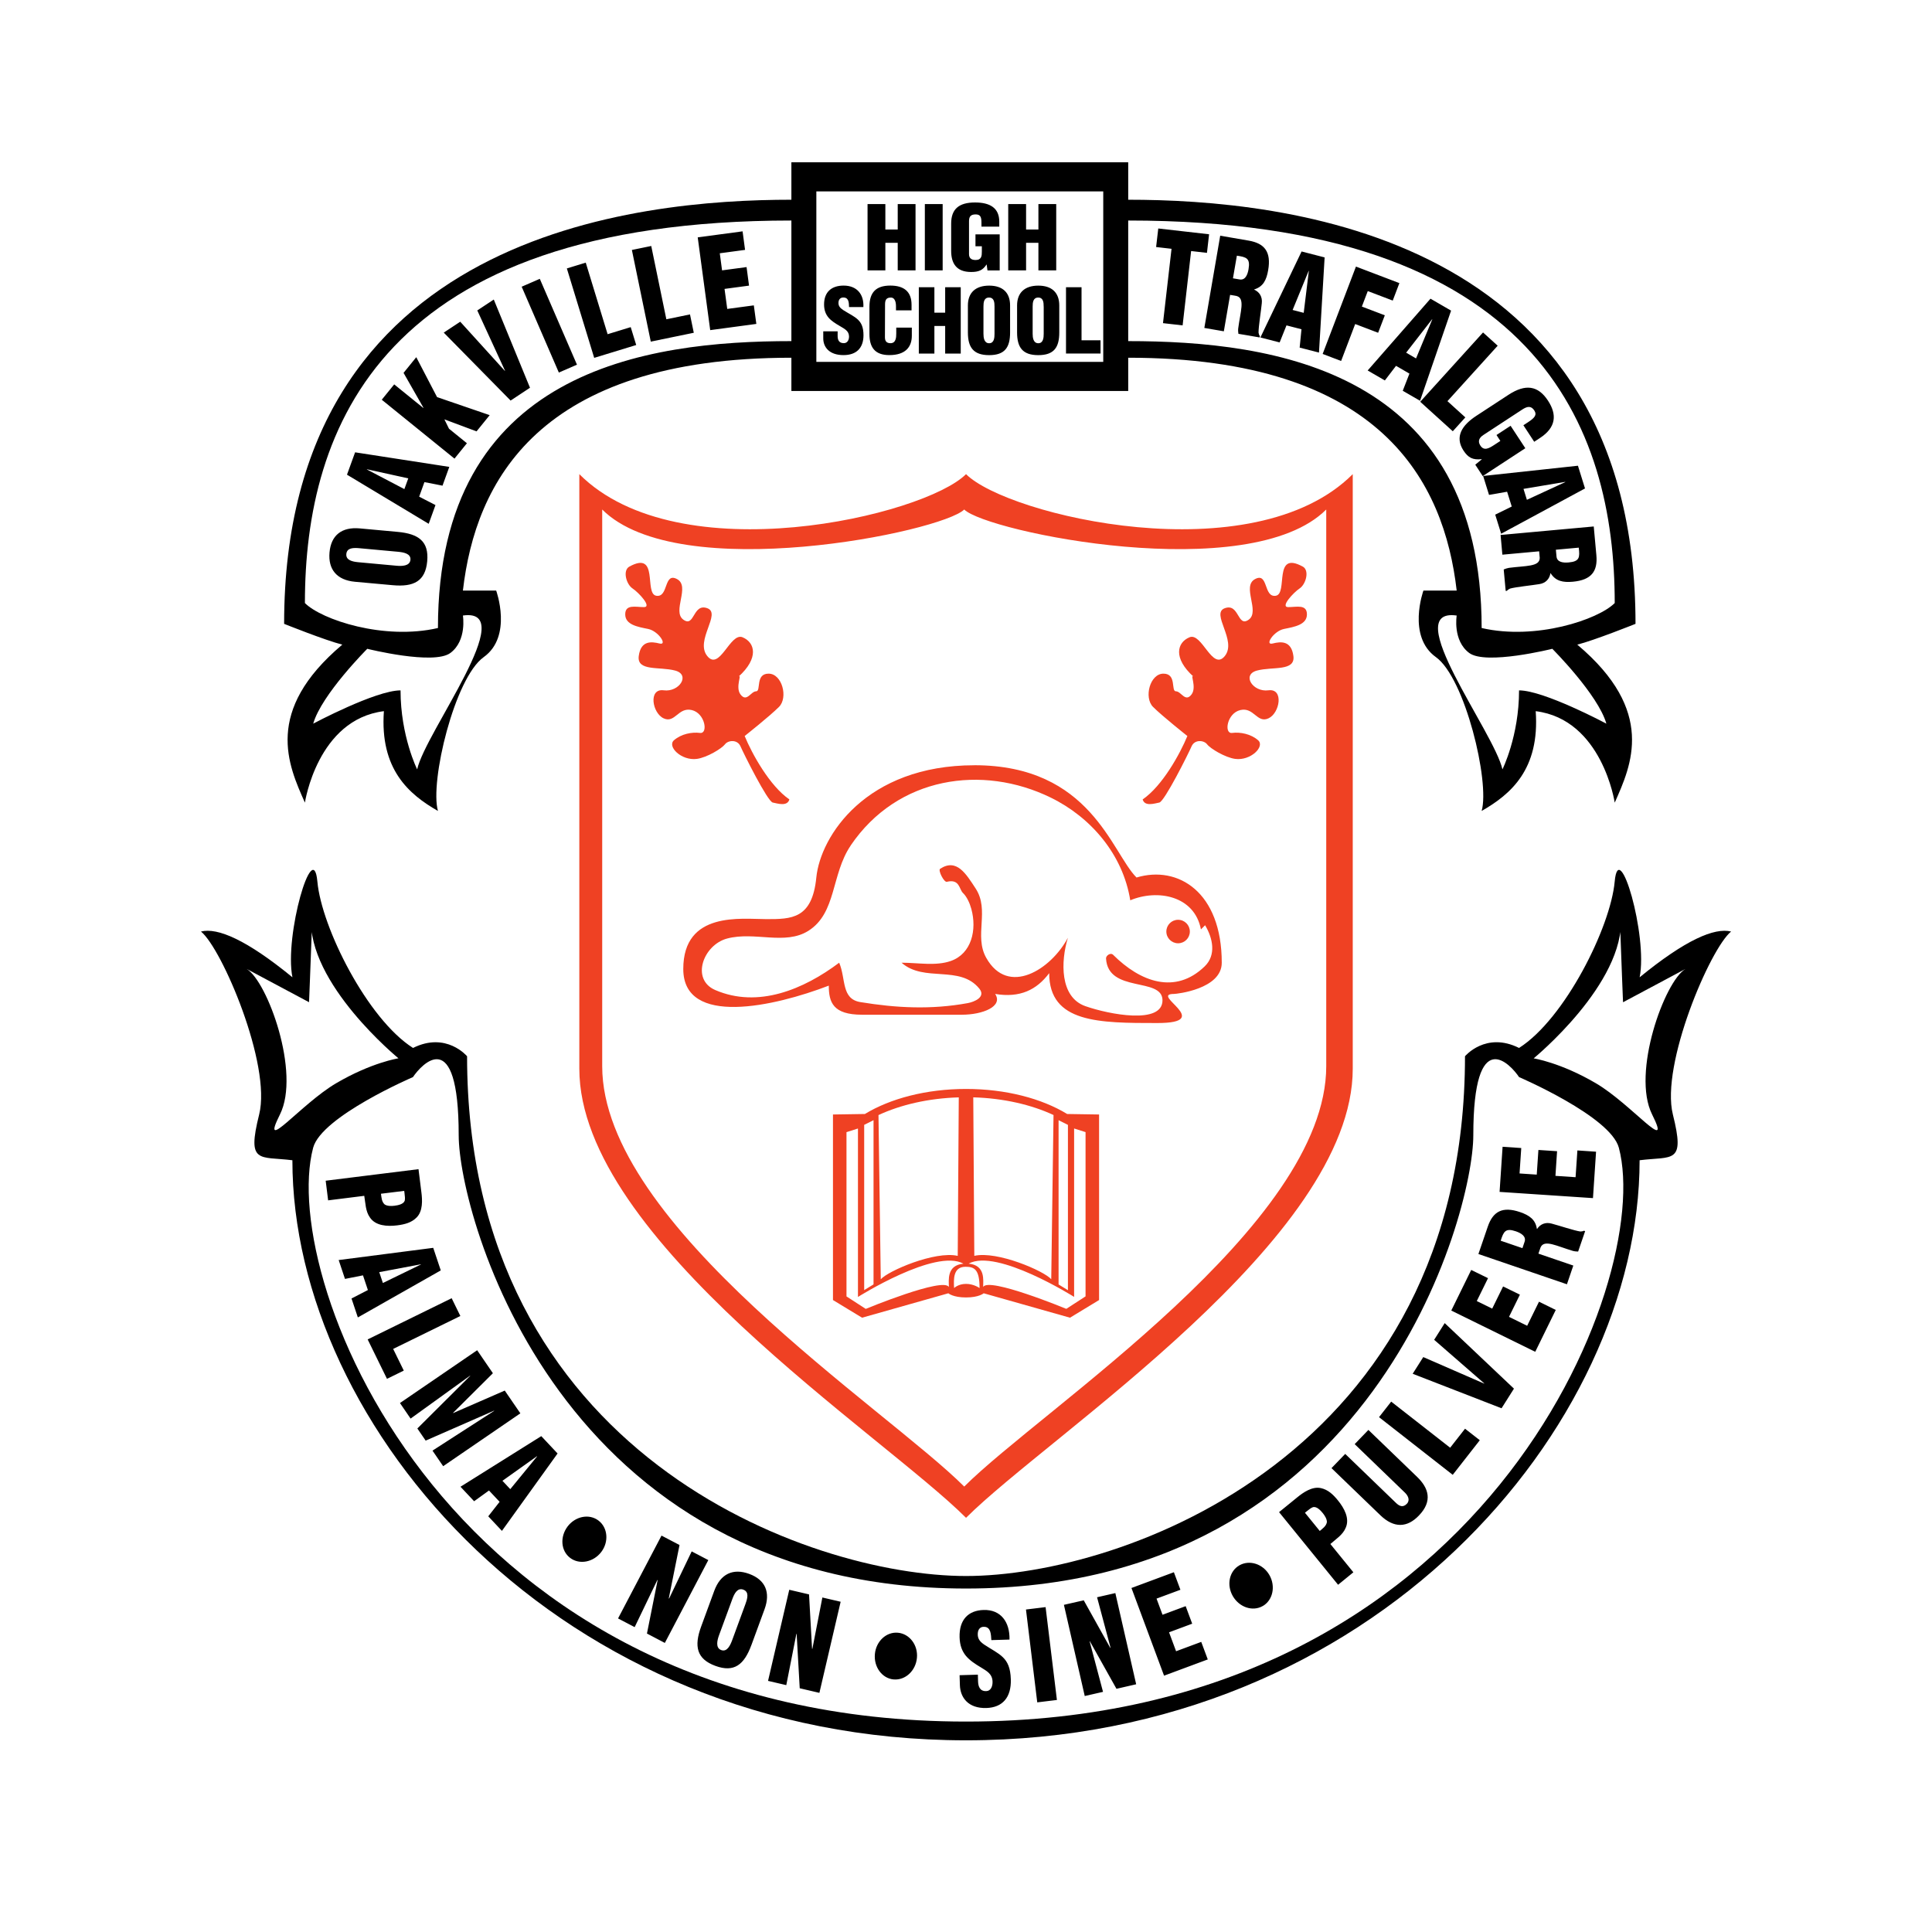
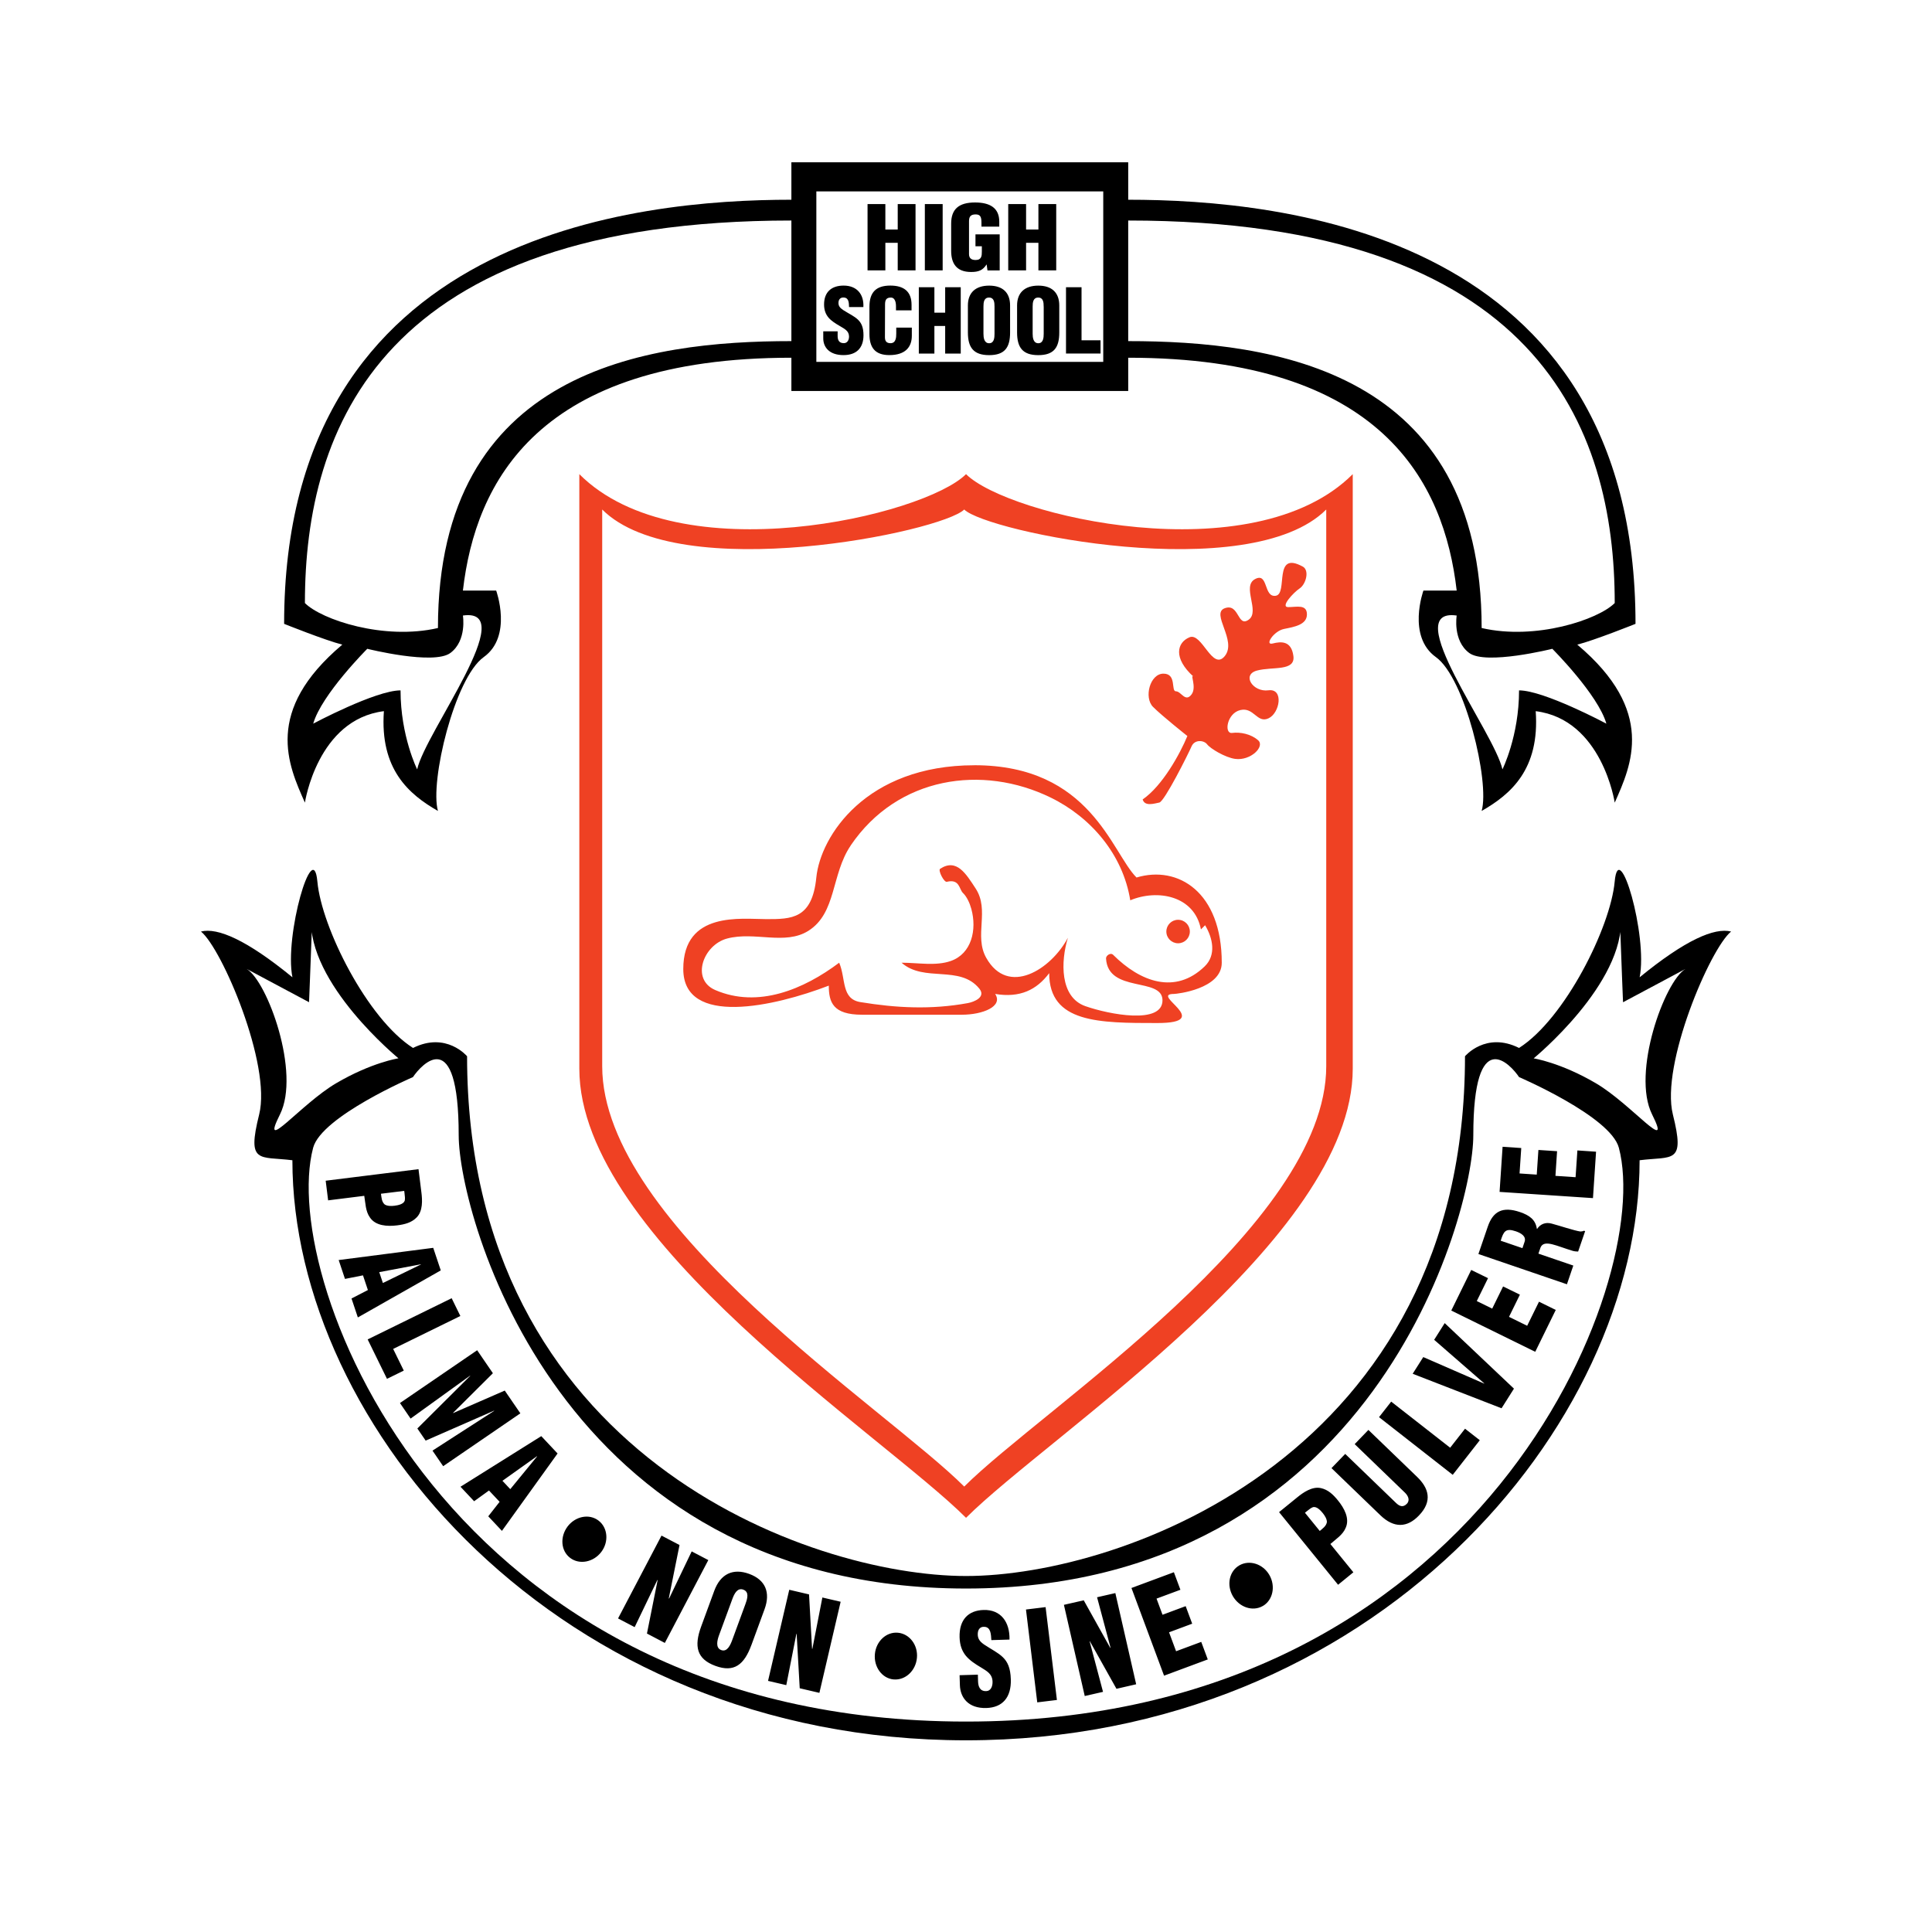
<svg xmlns="http://www.w3.org/2000/svg" id="Layer_1" viewBox="0 0 500 500">
  <defs>
    <style>.cls-1{fill:#ef4123;}</style>
  </defs>
  <path d="M291.98,57.07v31.21c37.66,0,91.47,7.53,91.47,74.25,13.99,3.23,30.13-2.15,34.44-6.46,0-45.19-19.73-99-125.9-99ZM388.83,199.11s4.3-8.61,4.3-20.44c6.46,0,22.6,8.61,22.6,8.61-2.15-7.53-13.99-19.37-13.99-19.37,0,0-17.22,4.3-21.52,1.07-4.31-3.23-3.23-9.68-3.23-9.68-15.06-2.15,9.69,30.13,11.84,39.81ZM285.52,93.65v-44.12h-74.25v44.12h74.25ZM204.81,101.19v-8.61c-65.64,0-81.78,32.28-85.01,60.26h8.61s4.31,11.84-3.23,17.22c-7.53,5.38-13.99,32.28-11.84,39.81-7.53-4.3-15.06-10.76-13.99-25.82-17.22,2.15-20.44,23.67-20.44,23.67-4.31-9.69-10.76-23.67,9.68-40.89-4.3-1.07-15.06-5.38-15.06-5.38,0-101.15,91.47-109.76,131.28-109.76v-9.69h87.17v9.69c39.82,0,131.29,8.61,131.29,109.76,0,0-10.76,4.31-15.07,5.38,20.45,17.22,13.99,31.21,9.69,40.89,0,0-3.23-21.52-20.45-23.67,1.08,15.06-6.46,21.52-13.99,25.82,2.15-7.53-4.31-34.43-11.84-39.81-7.53-5.38-3.23-17.22-3.23-17.22h8.61c-3.23-27.98-19.37-60.26-85.01-60.26v8.61h-87.17ZM78.91,156.07c4.3,4.31,20.44,9.69,34.43,6.46,0-66.72,53.81-74.25,91.47-74.25v-31.21c-106.17,0-125.9,53.81-125.9,99ZM119.8,159.3s1.08,6.46-3.23,9.68c-4.31,3.23-21.52-1.07-21.52-1.07,0,0-11.84,11.84-13.99,19.37,0,0,16.14-8.61,22.6-8.61,0,11.84,4.3,20.44,4.3,20.44,2.15-9.68,26.9-41.97,11.84-39.81Z" />
  <path d="M84.28,305.57l24.03-2.99.75,6.02c.25,1.96.4,4.81-1.21,6.45-1.33,1.37-3.09,1.82-5.05,2.07-2.59.32-5.58.14-7.05-2.02-1.18-1.64-1.15-3.73-1.48-5.62l-9.35,1.17-.63-5.07ZM98.59,308.94c.15.95.16,2.06.97,2.78.7.44,1.68.43,2.51.33.93-.12,2.33-.38,2.67-1.3.13-.51.04-1.21-.06-2.01l-.07-.54-6.02.74ZM87.65,326.1l24.47-3.16,1.95,5.84-21.46,12.17-1.64-4.9,4.24-2.19-1.27-3.8-4.66.92-1.63-4.88ZM108.93,327.25l-.02-.05-10.76,2.03.94,2.81,9.84-4.79ZM95.15,346.64l21.74-10.66,2.25,4.6-17.39,8.52,2.75,5.61-4.35,2.13-5-10.2ZM103.5,363.11l19.99-13.67,4.07,5.95-10.31,10.26.03.05,13.35-5.82,4.04,5.89-19.98,13.68-2.76-4.03,15.96-10.29-.03-.05-17.7,7.75-2.15-3.14,13.68-13.62-.03-.05-15.4,11.11-2.74-4.01ZM119.17,384.77l20.91-13.1,4.22,4.49-14.4,20.03-3.54-3.77,2.94-3.75-2.75-2.93-3.85,2.78-3.52-3.75ZM138.99,376.92l-.04-.04-8.92,6.35,2.03,2.16,6.93-8.46ZM147.54,403.17c-2.41-1.83-2.66-5.47-.63-8.14,2.02-2.64,5.58-3.34,7.98-1.51,2.41,1.83,2.73,5.49.72,8.13-2.04,2.67-5.66,3.36-8.06,1.53ZM170.19,408.9l-.08.03-5.86,12.17-4.3-2.25,11.25-21.44,4.66,2.44-2.78,13.81.08.04,5.85-12.2,4.3,2.25-11.25,21.44-4.63-2.43,2.77-13.86ZM194.47,425.71c-1.88,5.12-4.47,7.2-9.32,5.42-4.86-1.78-5.57-5.07-3.69-10.19l3.39-9.24c1.6-4.36,4.84-5.92,9.04-4.38,4.2,1.54,5.57,4.79,3.97,9.16l-3.39,9.24ZM192.93,415.08c.51-1.39,1.01-3.1-.56-3.68-1.53-.56-2.33,1.04-2.84,2.43l-3.43,9.33c-.48,1.3-1,3.32.56,3.88,1.55.57,2.37-1.33,2.85-2.63l3.43-9.34ZM206.17,422.81l-.07.05-2.61,13.25-4.72-1.1,5.49-23.58,5.12,1.2.78,14.07.08.02,2.59-13.29,4.73,1.1-5.5,23.58-5.09-1.19-.8-14.11ZM231.27,434.64c-3.01-.28-5.16-3.24-4.85-6.58.31-3.31,2.96-5.79,5.97-5.51,3.01.28,5.22,3.2,4.91,6.51-.31,3.35-3.02,5.85-6.03,5.57ZM253.07,433.39l.05,1.72c.04,1.39.49,2.6,2.11,2.55,1.19-.03,1.68-1.24,1.64-2.47-.06-2.04-1.59-2.77-2.95-3.63-1.6-.95-2.96-1.85-3.96-3.05-.97-1.2-1.56-2.67-1.62-4.79-.13-4.55,2.27-6.95,6.22-7.06,4.44-.13,6.8,3.09,6.7,7.66l-4.7.14c-.1-1.42-.1-3.35-1.79-3.44-1.05-.07-1.64.59-1.72,1.66-.1,1.46.59,2.18,1.63,2.92,1.96,1.3,3.63,2.09,4.86,3.29,1.23,1.19,1.97,2.78,2.06,5.72.14,4.65-2.12,7.3-6.35,7.42-4.67.13-6.73-2.71-6.83-5.91l-.08-2.58,4.73-.14ZM268.44,440.57l-2.92-24.03,5.08-.62,2.93,24.03-5.08.62ZM282.05,424.72l-.05.08,3.46,13.05-4.73,1.08-5.39-23.6,5.13-1.17,6.86,12.3.08-.02-3.49-13.07,4.73-1.08,5.39,23.6-5.1,1.17-6.9-12.33ZM301.26,433.67l-8.44-22.7,10.98-4.08,1.69,4.54-6.18,2.29,1.55,4.18,5.99-2.23,1.69,4.54-5.99,2.23,1.82,4.9,6.51-2.42,1.69,4.54-11.3,4.2ZM326.79,415.64c-2.62,1.5-6.08.32-7.75-2.59-1.65-2.89-.91-6.44,1.71-7.94,2.62-1.5,6.11-.38,7.77,2.51,1.67,2.92.89,6.53-1.73,8.03ZM346.29,410.13l-15.27-18.79,4.71-3.83c1.53-1.25,3.86-2.89,6.11-2.39,1.86.4,3.18,1.66,4.42,3.19,1.65,2.03,3.07,4.66,2.02,7.05-.76,1.87-2.55,2.95-3.98,4.23l5.95,7.32-3.96,3.23ZM341.56,396.21c.72-.63,1.66-1.23,1.84-2.29,0-.83-.53-1.65-1.05-2.31-.59-.73-1.56-1.77-2.52-1.57-.5.16-1.05.6-1.68,1.11l-.43.35,3.83,4.71ZM344.59,379.95l3.55-3.68,13.15,12.69c.84.81,1.78,1.27,2.79.23.93-.96.28-2.15-.46-2.87l-13.03-12.58,3.55-3.68,12.62,12.17c2.95,2.85,4.08,6.24.44,10-3,3.12-6.41,3.35-9.99-.11l-12.62-12.17ZM375.96,381.68l-19.07-14.92,3.15-4.02,15.26,11.93,3.85-4.92,3.82,2.98-7,8.95ZM388.6,364.46l-23-8.93,2.74-4.32,15.75,6.86.03-.05-12.96-11.28,2.73-4.32,17.92,16.96-3.21,5.08ZM397.33,349.85l-21.74-10.68,5.16-10.51,4.35,2.13-2.91,5.92,3.99,1.96,2.82-5.74,4.35,2.13-2.82,5.74,4.7,2.31,3.06-6.23,4.34,2.13-5.31,10.83ZM407.17,327.53l-1.65,4.84-22.91-7.83,2.42-7.07c1.35-3.96,3.8-5.33,8.36-3.78,2.44.84,4,1.95,4.35,4.34l.06.02c.8-1.23,2.16-1.84,3.78-1.38,1.88.49,5.83,1.81,7.39,2.04.34,0,.66-.05.95-.2l.31.11-1.81,5.28c-.47-.01-.94-.05-1.4-.18-2.05-.61-3.9-1.36-5.35-1.71-1.45-.34-2.5-.27-2.98.83l-.55,1.6,9.04,3.09ZM394,323.03l.56-1.65c.48-1.4-.84-2.22-2.24-2.71-2.72-.93-3.19.05-3.94,2.43l5.62,1.92ZM412.25,310.07l-24.16-1.61.78-11.68,4.83.33-.44,6.58,4.45.3.43-6.38,4.83.32-.42,6.38,5.21.35.47-6.93,4.83.33-.8,12.03Z" />
  <path d="M224.52,69.98v-17.17h4.61v6.59h3.2v-6.59h4.61v17.17h-4.61v-7.14h-3.2v7.14h-4.61ZM239.35,69.98v-17.17h4.61v17.17h-4.61ZM255.56,70l-.21-1.53h-.05c-.95,1.46-2,1.92-3.98,1.92-3.91,0-5.16-2.36-5.16-5.47v-7.05c0-3.73,1.96-5.47,6.18-5.47,3.93,0,6.27,1.46,6.27,4.97v1.28h-4.61v-.94c0-1.46-.21-2.2-1.44-2.22-1.44-.02-1.78.66-1.78,1.78v8.49c0,.96.5,1.53,1.7,1.53,1.57,0,1.62-1.1,1.62-2.2v-1.35h-1.65v-3.09h6.27v9.34h-3.15ZM260.93,69.98v-17.17h4.62v6.59h3.19v-6.59h4.61v17.17h-4.61v-7.14h-3.19v7.14h-4.62ZM216.78,85.75v1.21c0,.98.32,1.85,1.6,1.85.94,0,1.35-.85,1.35-1.72,0-1.44-1.19-1.99-2.24-2.63-1.24-.71-2.29-1.37-3.05-2.24-.73-.87-1.17-1.92-1.17-3.43,0-3.23,1.94-4.88,5.06-4.88,3.5,0,5.29,2.33,5.11,5.56h-3.71c-.04-1,0-2.38-1.32-2.47-.83-.07-1.31.39-1.4,1.15-.11,1.03.41,1.55,1.22,2.1,1.51.96,2.81,1.55,3.75,2.42.94.87,1.49,2.02,1.49,4.1,0,3.29-1.83,5.13-5.17,5.13-3.69,0-5.24-2.06-5.24-4.33v-1.83h3.73ZM231.88,80.33v-1.1c0-1.46-.53-2.22-1.28-2.22-1.26-.02-1.55.66-1.55,1.79l-.03,8.49c0,.96.39,1.53,1.44,1.53,1.38,0,1.49-1.42,1.49-2.47v-1.56h4.03v2.1c0,2.95-1.69,5.01-5.82,5.01-3.71,0-5.15-1.97-5.15-5.47v-7.05c0-3.73,1.72-5.47,5.4-5.47,3.43,0,5.5,1.46,5.5,4.97v1.44h-4.03ZM237.79,91.5v-17.17h4.03v6.59h2.79v-6.59h4.03v17.17h-4.03v-7.14h-2.79v7.14h-4.03ZM261.41,86.03c0,3.87-1.35,5.88-5.42,5.88s-5.5-2.01-5.5-5.88v-6.98c0-3.29,1.97-5.13,5.5-5.13s5.42,1.83,5.42,5.13v6.98ZM257.38,79.33c0-1.06-.09-2.32-1.42-2.32s-1.44,1.26-1.44,2.32v7.05c0,.98.16,2.45,1.47,2.45s1.39-1.46,1.39-2.45v-7.05ZM274.14,86.03c0,3.87-1.35,5.88-5.43,5.88s-5.49-2.01-5.49-5.88v-6.98c0-3.29,1.97-5.13,5.49-5.13s5.43,1.83,5.43,5.13v6.98ZM270.1,79.33c0-1.06-.09-2.32-1.41-2.32s-1.44,1.26-1.44,2.32v7.05c0,.98.16,2.45,1.46,2.45s1.4-1.46,1.4-2.45v-7.05ZM275.88,91.5v-17.17h4.02v13.74h4.92v3.43h-8.95Z" />
  <path class="cls-1" d="M149.93,276.59V122.71c25.83,25.83,89.32,10.76,100.08,0,10.76,10.76,74.25,25.83,100.08,0v153.88c0,44.12-78.56,94.7-100.08,116.22-21.52-21.52-100.08-72.1-100.08-116.22ZM249.54,384.72c20.15-20.15,93.69-67.5,93.69-108.8v-144.06c-19.87,19.87-87.92,5.77-93.69,0-5.77,5.77-73.82,19.87-93.69,0v144.06c0,41.3,73.54,88.65,93.69,108.8Z" />
  <path class="cls-1" d="M252.16,198.04c30.13,0,35.51,22.6,41.97,29.06,10.76-3.23,22.06,3.77,22.06,22.06,0,6.81-11.66,8.07-12.38,8.07-6.46,0,10.76,7.53-4.3,7.53s-27.98,0-27.98-12.91c-3.23,4.31-7.53,6.46-13.99,5.38,2.15,3.23-3.23,5.38-8.61,5.38h-25.83c-7.53,0-8.61-3.22-8.61-7.53-13.99,5.38-37.66,10.76-37.66-4.3s15.07-12.91,21.52-12.91,11.84,0,12.91-10.76c1.07-10.76,12.91-29.06,40.89-29.06ZM220.15,218.84c-5.07,7.48-3.63,17.45-10.95,22.06-6.04,3.8-13.87.1-21.02,1.99-6.17,1.64-9.47,10.56-3.08,13.33,11.1,4.79,22.91-.18,32.08-7.07,1.78,4.17.49,9.37,5.47,10.19,9.3,1.53,18.35,2,27.83.26,1.63-.3,4.75-1.56,2.97-3.74-5.07-6.23-14.27-1.53-20.13-6.71,4.31,0,8.88.91,12.75-.45,5.39-1.89,6.79-8.09,5.31-13.47-.4-1.48-1.17-3.18-2.16-4.12-1.02-.96-.83-3.71-4.18-2.9-.74.18-2.33-2.98-1.74-3.36,4.29-2.81,6.72,1.33,9.18,5.07,3.72,5.67-.46,12.23,2.74,17.94,5.68,10.15,16.83,3,21.15-5.17-1.87,6.12-2.13,15.36,4.51,17.7,6.15,2.16,20.04,4.84,19.97-1.55-.07-6.05-14.1-1.74-14.61-10.79-.04-.72,1.16-1.62,1.84-.94,7.04,7.02,16.08,10.36,23.69,2.99,3.04-2.94,2.12-7.28.11-10.65-.37.36-.72.72-1.08,1.08-1.68-8.76-11.28-10.47-18.29-7.53-1.89-11.83-10.16-21.5-20.6-26.59-17.65-8.62-39.62-5.5-51.77,12.42ZM304.89,244.12c1.68,0,3.04-1.36,3.04-3.04s-1.36-3.04-3.04-3.04-3.04,1.36-3.04,3.04,1.36,3.04,3.04,3.04Z" />
-   <path class="cls-1" d="M162.85,146.65c7.8-4.31,3.76,6.99,6.99,7.53,3.23.54,1.88-6.19,5.38-4.31,3.5,1.88-1.34,8.34,1.62,10.49,2.96,2.15,2.42-4.31,6.19-2.96,3.77,1.34-3.23,8.34,0,12.37,3.23,4.04,5.92-6.19,9.15-4.84,3.23,1.34,4.3,5.38-1.08,10.22,1.07-.96-.89,2.67.54,4.57,1.62,2.15,2.69-.81,4.04-.81s-.27-4.57,3.23-4.57,5.11,6.19,2.69,8.61-8.88,7.53-8.88,7.53c1.88,4.57,6.46,12.91,11.57,16.41-.54,1.88-2.96,1.08-4.3.81-1.35-.27-7.53-12.65-8.34-14.53-.81-1.88-3.23-1.61-4.03-.54-.81,1.08-4.64,3.41-7.26,3.77-4.03.54-7.8-3.23-5.92-4.84,1.88-1.62,4.57-2.15,6.73-1.88,2.15.27,1.34-5.11-2.15-5.92-3.5-.81-4.31,3.5-7.26,2.15-2.96-1.34-4.03-7.8,0-7.26,4.04.54,7-4.04,2.96-5.11-4.03-1.08-9.95.27-9.41-3.77.54-4.03,3.23-3.77,5.38-3.23,2.15.54-.27-3.23-2.96-3.77-2.69-.54-5.92-1.08-5.92-3.77s2.69-1.88,4.84-1.88-1.34-3.77-2.96-4.84c-1.62-1.08-2.6-4.66-.81-5.65Z" />
  <path class="cls-1" d="M337.18,146.65c-7.8-4.31-3.77,6.99-7,7.53-3.23.54-1.88-6.19-5.38-4.31-3.5,1.88,1.35,8.34-1.62,10.49s-2.42-4.31-6.19-2.96c-3.77,1.34,3.22,8.34,0,12.37-3.23,4.04-5.92-6.19-9.15-4.84-3.23,1.34-4.31,5.38,1.07,10.22-1.07-.96.89,2.67-.54,4.57-1.62,2.15-2.69-.81-4.04-.81s.27-4.57-3.23-4.57-5.11,6.19-2.69,8.61,8.88,7.53,8.88,7.53c-1.88,4.57-6.46,12.91-11.57,16.41.54,1.88,2.96,1.08,4.31.81,1.34-.27,7.53-12.65,8.34-14.53.81-1.88,3.23-1.61,4.03-.54.81,1.08,4.64,3.41,7.26,3.77,4.04.54,7.8-3.23,5.92-4.84-1.88-1.62-4.57-2.15-6.72-1.88s-1.35-5.11,2.15-5.92c3.5-.81,4.3,3.5,7.26,2.15,2.96-1.34,4.04-7.8,0-7.26-4.03.54-6.99-4.04-2.96-5.11,4.04-1.08,9.95.27,9.42-3.77-.54-4.03-3.23-3.77-5.38-3.23-2.15.54.27-3.23,2.96-3.77,2.69-.54,5.92-1.08,5.92-3.77s-2.69-1.88-4.84-1.88,1.35-3.77,2.96-4.84c1.62-1.08,2.6-4.66.81-5.65Z" />
-   <path class="cls-1" d="M227.95,331.07c1.88-2.15,13.99-7.4,19.91-6.05l.27-41.02c-7.85.23-15.04,1.91-20.78,4.58l.59,42.49ZM226.07,332.41v-42.51l-2.42,1.21v42.77l2.42-1.48ZM222.03,292.06l-2.96.94v42.51l4.98,3.23s20.18-8.34,21.52-5.65c0-1.74-.63-5.65,3.77-6.05-7.26-4.03-27.3,8.61-27.3,8.61v-43.58ZM246.92,333.35s1.07-1.08,3.09-1.08,3.5,1.08,3.5,1.08c0-4.84-1.34-5.51-3.63-5.51-3.23,0-3.09,3.23-2.96,5.51ZM250.01,281.82c10.31,0,19.6,2.48,26.17,6.48l8.26.13v48.02l-7.53,4.57-22.33-6.32s-1.21,1.08-4.58,1.08-4.57-1.08-4.57-1.08l-22.33,6.32-7.53-4.57v-48.02l8.26-.13c6.57-3.99,15.87-6.48,26.17-6.48ZM272.66,288.57c-5.73-2.67-12.92-4.35-20.78-4.58l.27,41.02c5.92-1.34,18.03,3.9,19.91,6.05l.59-42.49ZM276.38,333.89v-42.77l-2.42-1.21v42.51l2.42,1.48ZM277.99,335.64s-20.04-12.64-27.31-8.61c4.4.4,3.76,4.31,3.76,6.05,1.34-2.69,21.52,5.65,21.52,5.65l4.98-3.23v-42.51l-2.96-.94v43.58Z" />
-   <path d="M102.92,137.65c5.43.5,8.11,2.46,7.64,7.61-.47,5.15-3.47,6.68-8.9,6.19l-9.81-.89c-4.63-.43-6.97-3.15-6.57-7.61s3.2-6.62,7.83-6.2l9.8.9ZM93.04,141.88c-1.48-.13-3.26-.18-3.41,1.5-.15,1.62,1.61,1.98,3.08,2.12l9.9.91c1.38.13,3.46.11,3.61-1.54.15-1.65-1.9-1.95-3.28-2.08l-9.9-.91ZM110.95,135.56l-21.15-12.71,2.1-5.79,24.38,3.77-1.76,4.86-4.68-.92-1.36,3.77,4.22,2.17-1.75,4.84ZM94.97,121.44l-.02.06,9.7,5.08,1.01-2.78-10.69-2.35ZM117.62,118.69l-18.82-15.24,3.22-3.97,7.53,6.1.04-.05-5.15-9.03,3.29-4.06,5.38,10.33,13.62,4.67-3.4,4.2-8.32-3.11,1.19,2.42,4.64,3.76-3.22,3.98ZM132.14,103.66l-17.3-17.58,4.27-2.82,11.54,12.72.05-.03-7.18-15.61,4.27-2.82,9.37,22.83-5.02,3.32ZM144.63,96.42l-9.62-22.22,4.69-2.04,9.62,22.22-4.7,2.04ZM153.78,92.62l-7.08-23.15,4.89-1.5,5.66,18.52,5.98-1.83,1.42,4.63-10.86,3.32ZM168.42,88.41l-4.89-23.72,5.01-1.03,3.91,18.97,6.12-1.26.98,4.75-11.13,2.29ZM183.8,85.43l-3.23-24,11.61-1.56.64,4.8-6.54.88.59,4.42,6.34-.85.64,4.8-6.34.85.7,5.18,6.88-.92.65,4.8-11.95,1.61ZM388.81,143.54l-.46-5.09,24.11-2.2.68,7.44c.38,4.17-1.29,6.42-6.09,6.86-2.57.23-4.45-.15-5.74-2.19h-.06c-.23,1.46-1.23,2.57-2.89,2.81-1.91.32-6.06.73-7.58,1.16-.3.15-.58.32-.79.57l-.32.03-.51-5.55c.43-.19.88-.34,1.36-.42,2.11-.28,4.12-.35,5.58-.63,1.47-.28,2.39-.77,2.38-1.97l-.15-1.68-9.52.87ZM402.66,142.27l.16,1.74c.13,1.48,1.68,1.68,3.16,1.55,2.86-.26,2.89-1.34,2.6-3.83l-5.92.54ZM383.83,123.18l24.54-2.65,1.83,5.88-21.7,11.72-1.54-4.94,4.28-2.1-1.2-3.83-4.68.82-1.53-4.91ZM405.1,124.77l-.02-.06-10.8,1.81.88,2.83,9.94-4.59ZM381.8,120.26l1.68-1.38-.03-.05c-2.3.25-3.48-.37-4.69-2.21-2.37-3.62-.35-6.61,3.32-9.01l8.32-5.44c4.41-2.88,7.65-2.4,10.22,1.52,2.39,3.65,2.07,6.94-2.06,9.65l-1.51.99-2.8-4.28,1.11-.72c1.73-1.13,2.46-1.89,1.75-3.05-.85-1.35-1.87-1.14-3.19-.27l-10.02,6.56c-1.13.74-1.51,1.65-.77,2.76.95,1.46,2.28.66,3.57-.18l1.59-1.04-1-1.53,3.65-2.39,3.81,5.81-11.02,7.21-1.91-2.92ZM367.55,103.98l16.26-17.94,3.79,3.43-13,14.35,4.63,4.2-3.25,3.59-8.42-7.63ZM353.96,95.87l16.25-18.57,5.33,3.09-8.03,23.33-4.48-2.59,1.73-4.44-3.47-2.01-2.89,3.78-4.45-2.58ZM370.68,82.65l-.05-.03-6.72,8.65,2.56,1.49,4.2-10.1ZM342.3,91.61l8.62-22.62,11.24,4.28-1.72,4.52-6.46-2.46-1.53,4.01,5.94,2.26-1.73,4.52-5.94-2.26-3.64,9.56-4.78-1.82ZM326.19,87.34l10.66-22.26,5.96,1.54-1.46,24.63-5-1.29.47-4.75-3.88-1-1.77,4.41-4.98-1.28ZM338.74,70.1h-.06s-4.15,10.12-4.15,10.12l2.87.74,1.33-10.86ZM316.72,85.74l-5.04-.87,4.11-23.87,7.36,1.27c4.13.71,5.87,2.91,5.05,7.65-.44,2.55-1.29,4.27-3.6,4.98v.07c1.33.59,2.15,1.84,1.95,3.51-.18,1.93-.86,6.04-.84,7.62.06.34.15.65.35.91l-.06.32-5.5-.94c-.07-.47-.11-.94-.05-1.42.27-2.11.73-4.07.84-5.56.11-1.49-.13-2.52-1.28-2.81l-1.66-.29-1.62,9.42ZM319.09,72.03l1.72.29c1.46.25,2.06-1.18,2.31-2.65.49-2.83-.55-3.14-3.02-3.5l-1.01,5.85ZM299.75,59.13l13.16,1.5-.55,4.81-4.1-.47-2.2,19.24-5.08-.58,2.21-19.24-3.99-.46.56-4.81Z" />
  <path d="M75.68,300.27c-8.61-1.07-11.84,1.08-8.61-11.84,3.23-12.91-9.68-43.04-15.06-47.35,4.3-1.08,11.84,2.15,23.67,11.84-2.15-10.76,5.38-36.59,6.46-24.75,1.07,11.84,12.91,35.51,24.75,43.04,8.61-4.3,13.99,2.15,13.99,2.15,0,102.95,88.6,134.51,129.13,134.51s129.13-31.56,129.13-134.51c0,0,5.38-6.46,13.99-2.15,11.84-7.53,23.67-31.21,24.75-43.04,1.07-11.84,8.61,13.99,6.46,24.75,11.84-9.68,19.37-12.91,23.67-11.84-5.38,4.31-18.29,34.44-15.07,47.35,3.23,12.91,0,10.76-8.61,11.84,0,68.87-68.87,150.12-174.33,150.12s-174.33-81.25-174.33-150.12ZM250.01,445.54c133.98,0,178.09-114.07,168.95-148.5-2.16-8.13-25.83-18.29-25.83-18.29-2.15-3.23-11.84-13.99-11.84,15.07,0,20.44-25.83,117.29-131.29,117.29s-131.29-96.85-131.29-117.29c0-29.06-9.68-18.29-11.84-15.07,0,0-23.67,10.17-25.83,18.29-9.15,34.44,34.97,148.5,168.95,148.5ZM80.52,237.31c1.08-17.22-.54,22.06-.54,22.06l-16.14-8.61c5.38,3.23,13.99,26.9,8.61,37.66-5.38,10.76,5.38-2.69,14.53-8.07,9.15-5.38,16.14-6.46,16.14-6.46,0,0-23.68-19.37-22.6-36.59ZM396.9,273.9s6.99,1.08,16.14,6.46c9.15,5.38,19.91,18.83,14.53,8.07-5.38-10.76,3.23-34.44,8.61-37.66l-16.14,8.61s-1.61-39.28-.54-22.06c1.08,17.21-22.6,36.59-22.6,36.59Z" />
</svg>